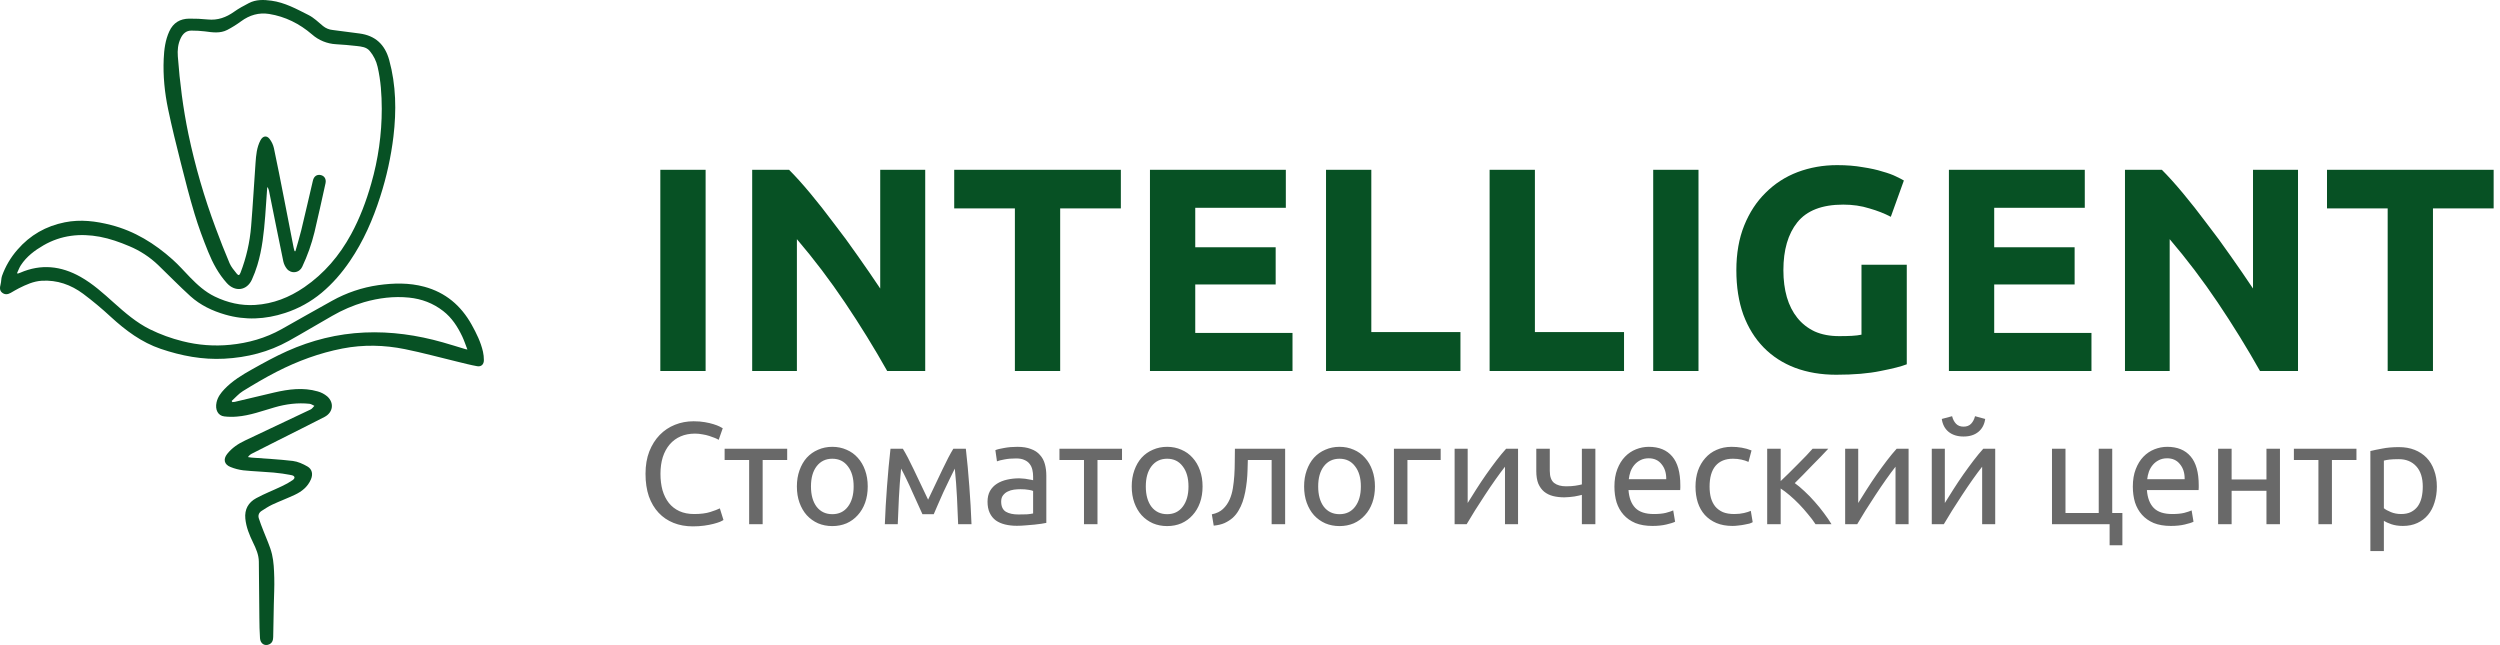
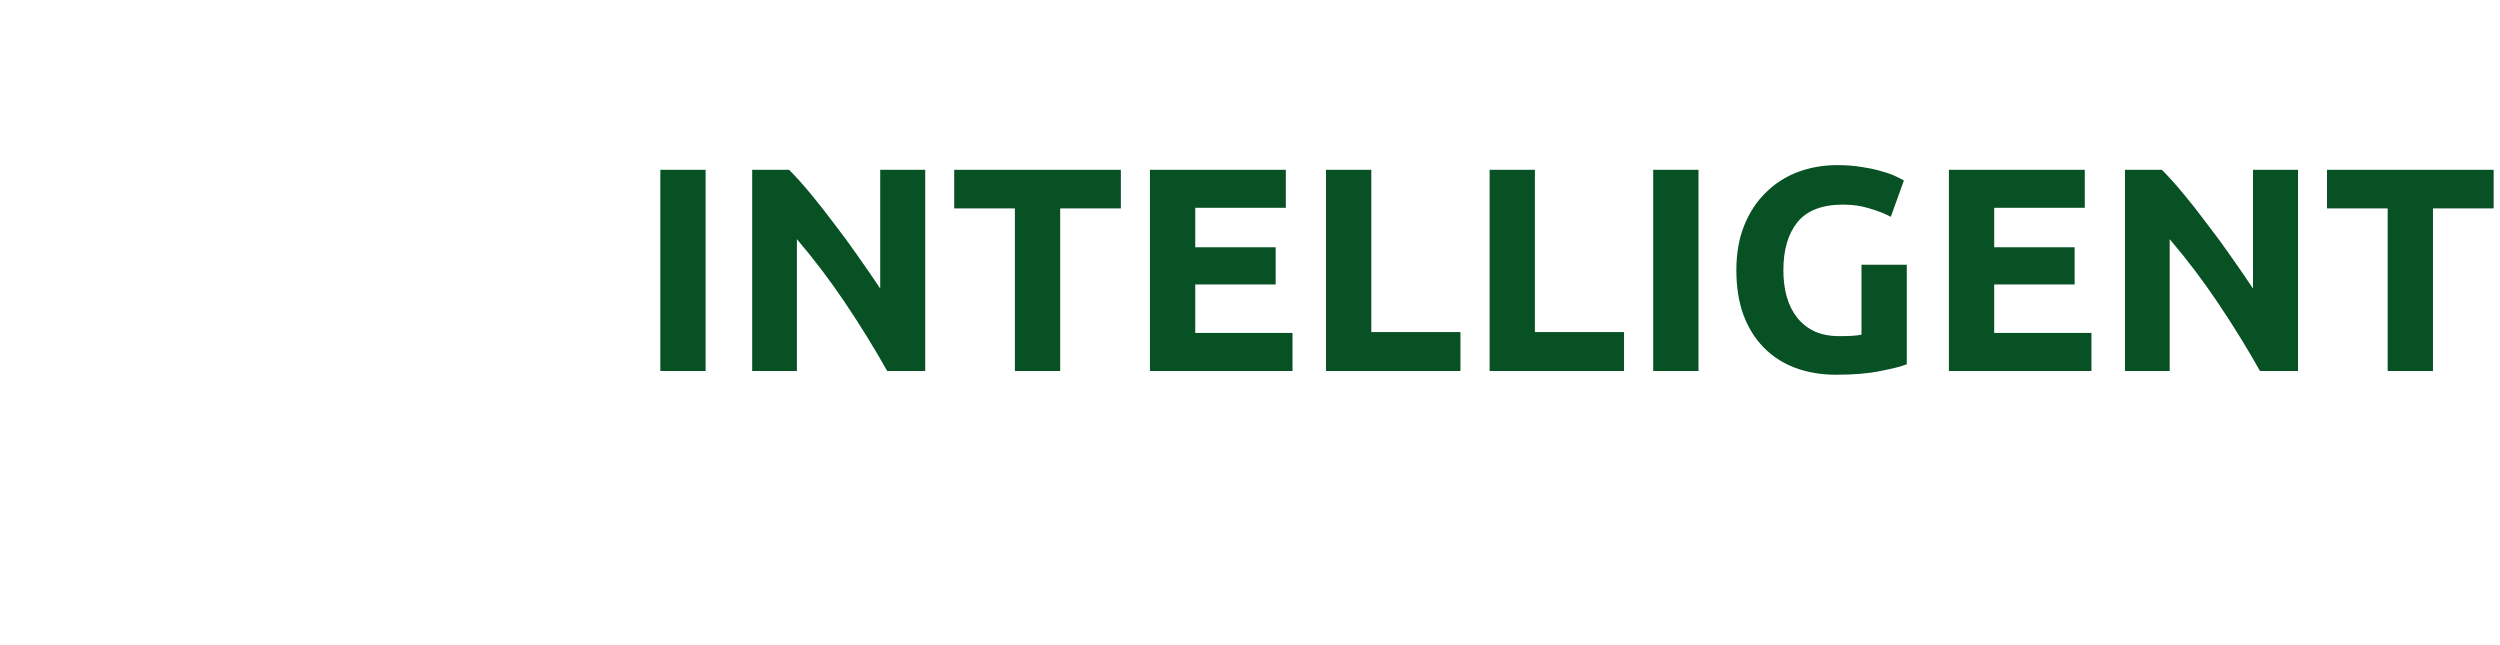
<svg xmlns="http://www.w3.org/2000/svg" width="310" height="80" viewBox="0 0 310 80" fill="none">
-   <path d="M36.631 31.151C36.874 30.285 37.144 29.425 37.356 28.551C37.85 26.501 38.32 24.445 38.802 22.388C38.927 21.855 39.299 21.601 39.781 21.709C40.227 21.81 40.478 22.204 40.364 22.726C39.92 24.747 39.473 26.769 38.997 28.784C38.634 30.268 38.123 31.711 37.47 33.09C37.389 33.266 37.265 33.419 37.11 33.534C36.955 33.648 36.773 33.721 36.582 33.744C36.391 33.767 36.197 33.741 36.019 33.667C35.841 33.594 35.685 33.475 35.565 33.323C35.357 33.061 35.21 32.755 35.134 32.427C34.529 29.513 33.949 26.596 33.36 23.675C33.332 23.492 33.256 23.321 33.141 23.177C33.058 24.374 32.983 25.572 32.888 26.769C32.724 28.836 32.519 30.899 31.908 32.891C31.723 33.499 31.498 34.094 31.235 34.673C30.609 36.047 29.148 36.233 28.129 35.104C27.11 33.975 26.387 32.636 25.819 31.234C25.193 29.691 24.609 28.124 24.129 26.53C23.497 24.439 22.957 22.319 22.422 20.199C21.865 17.992 21.313 15.78 20.848 13.552C20.418 11.496 20.205 9.403 20.3 7.296C20.353 6.13 20.495 4.976 20.991 3.893C21.488 2.81 22.336 2.325 23.463 2.311C24.231 2.302 24.998 2.337 25.762 2.415C26.991 2.541 28.04 2.161 29.031 1.455C29.601 1.048 30.228 0.714 30.851 0.389C31.741 -0.078 32.694 -0.048 33.661 0.086C35.325 0.312 36.784 1.122 38.253 1.862C38.916 2.193 39.475 2.747 40.058 3.23C40.398 3.506 40.81 3.676 41.244 3.718C42.361 3.859 43.477 4.004 44.591 4.154C46.54 4.418 47.731 5.515 48.261 7.444C49.119 10.569 49.164 13.727 48.788 16.918C48.482 19.45 47.934 21.947 47.151 24.372C46.247 27.201 45.07 29.907 43.388 32.374C42.385 33.848 41.238 35.173 39.881 36.309C38.545 37.422 37.012 38.269 35.364 38.804C32.902 39.615 30.415 39.731 27.924 39.01C26.339 38.552 24.843 37.844 23.606 36.724C22.236 35.484 20.948 34.149 19.613 32.867C18.57 31.87 17.355 31.076 16.029 30.525C14.844 30.022 13.641 29.596 12.38 29.358C9.937 28.905 7.58 29.159 5.397 30.418C4.306 31.047 3.293 31.805 2.585 32.891C2.393 33.187 2.272 33.531 2.119 33.854C2.142 33.881 2.165 33.908 2.187 33.932C2.297 33.893 2.41 33.862 2.516 33.815C5.095 32.696 7.578 32.972 9.99 34.333C11.522 35.197 12.816 36.371 14.116 37.538C15.506 38.782 16.915 40.004 18.598 40.838C19.887 41.471 21.238 41.964 22.629 42.309C24.556 42.8 26.552 42.951 28.529 42.756C30.78 42.536 32.926 41.931 34.915 40.817C37.007 39.646 39.085 38.447 41.185 37.291C42.96 36.303 44.897 35.649 46.902 35.359C48.814 35.089 50.727 35.048 52.614 35.555C55.242 36.266 57.16 37.88 58.488 40.266C59.081 41.332 59.616 42.417 59.889 43.613C59.964 43.953 60.001 44.301 60.001 44.649C60.007 45.175 59.678 45.504 59.164 45.408C58.347 45.264 57.542 45.048 56.734 44.854C54.558 44.331 52.395 43.736 50.207 43.293C47.643 42.776 45.062 42.713 42.468 43.215C39.606 43.77 36.903 44.77 34.317 46.092C32.883 46.827 31.491 47.652 30.117 48.498C29.601 48.816 29.188 49.307 28.728 49.72L28.81 49.86C28.913 49.856 29.016 49.846 29.118 49.829C30.748 49.444 32.375 49.047 34.008 48.67C35.793 48.259 37.591 48.015 39.394 48.535C39.824 48.651 40.225 48.86 40.569 49.146C41.472 49.944 41.307 51.15 40.233 51.704C38.309 52.696 36.368 53.656 34.435 54.63C33.36 55.172 32.285 55.716 31.21 56.263C31.024 56.36 30.866 56.503 30.749 56.678C30.897 56.7 31.044 56.73 31.192 56.742C32.9 56.873 34.613 56.954 36.311 57.157C36.934 57.234 37.563 57.522 38.118 57.84C38.709 58.179 38.828 58.796 38.557 59.435C38.167 60.356 37.437 60.94 36.573 61.347C35.648 61.783 34.688 62.142 33.76 62.574C33.3 62.788 32.871 63.079 32.44 63.351C32.109 63.56 31.979 63.895 32.089 64.261C32.25 64.789 32.465 65.302 32.66 65.816C33.023 66.782 33.489 67.723 33.726 68.72C33.949 69.664 33.981 70.663 34.009 71.642C34.041 72.741 33.975 73.842 33.954 74.942C33.927 76.289 33.903 77.636 33.877 78.985C33.869 79.379 33.771 79.729 33.367 79.905C32.82 80.143 32.292 79.819 32.241 79.152C32.18 78.314 32.171 77.471 32.161 76.63C32.134 74.298 32.126 71.971 32.096 69.642C32.086 68.79 31.746 68.033 31.383 67.284C30.926 66.341 30.526 65.376 30.421 64.312C30.306 63.154 30.805 62.298 31.766 61.777C32.787 61.221 33.879 60.803 34.93 60.299C35.405 60.083 35.861 59.826 36.293 59.531C36.637 59.289 36.575 59.005 36.155 58.921C35.416 58.772 34.67 58.664 33.92 58.597C32.673 58.485 31.419 58.45 30.174 58.321C29.628 58.254 29.094 58.115 28.585 57.908C27.808 57.605 27.645 56.955 28.165 56.294C28.757 55.542 29.535 55.024 30.392 54.62C33.106 53.34 35.815 52.058 38.519 50.773C38.703 50.685 38.83 50.477 38.984 50.325C38.785 50.238 38.591 50.092 38.385 50.071C36.917 49.916 35.482 50.098 34.064 50.507C32.517 50.951 30.998 51.529 29.379 51.657C28.858 51.703 28.333 51.696 27.813 51.636C27.032 51.552 26.648 50.805 26.853 49.888C26.998 49.23 27.39 48.715 27.834 48.249C28.823 47.213 30.038 46.481 31.266 45.793C32.684 44.999 34.113 44.208 35.593 43.546C38.648 42.179 41.848 41.38 45.201 41.232C48.503 41.086 51.728 41.551 54.904 42.451C55.839 42.717 56.766 43.009 57.698 43.288C57.755 43.305 57.814 43.312 57.959 43.342C57.728 42.758 57.558 42.221 57.318 41.718C56.742 40.509 56.033 39.403 54.954 38.566C53.698 37.59 52.278 37.06 50.724 36.903C48.831 36.711 46.969 36.947 45.145 37.469C43.769 37.875 42.445 38.444 41.2 39.164C39.392 40.187 37.616 41.267 35.801 42.274C33.317 43.654 30.637 44.33 27.811 44.479C25.098 44.623 22.493 44.126 19.936 43.26C17.547 42.45 15.581 40.978 13.736 39.287C12.643 38.274 11.498 37.319 10.307 36.426C8.794 35.306 7.082 34.697 5.171 34.813C4.157 34.876 3.243 35.294 2.347 35.742C2.003 35.914 1.676 36.119 1.341 36.308C0.981 36.512 0.62 36.573 0.266 36.292C-0.025 36.059 -0.059 35.732 0.077 35.233C0.167 34.901 0.137 34.533 0.249 34.214C0.678 33.018 1.327 31.916 2.162 30.965C3.733 29.147 5.698 28.033 8.038 27.566C9.981 27.177 11.884 27.417 13.77 27.902C16.688 28.652 19.178 30.194 21.408 32.189C22.176 32.873 22.852 33.656 23.573 34.393C24.484 35.326 25.439 36.196 26.627 36.77C28.216 37.537 29.879 37.923 31.639 37.814C33.877 37.673 35.884 36.881 37.735 35.612C40.213 33.911 42.098 31.688 43.534 29.051C44.619 27.059 45.413 24.946 46.033 22.764C46.901 19.75 47.34 16.627 47.339 13.488C47.332 11.739 47.221 9.995 46.821 8.279C46.656 7.556 46.322 6.884 45.847 6.319C45.433 5.824 44.816 5.775 44.235 5.705C43.385 5.606 42.53 5.536 41.676 5.485C40.57 5.429 39.516 4.999 38.681 4.262C37.145 2.94 35.379 2.055 33.374 1.73C32.1 1.529 30.948 1.868 29.902 2.635C29.355 3.038 28.779 3.398 28.177 3.712C27.287 4.169 26.334 4.016 25.392 3.889C24.847 3.824 24.299 3.792 23.751 3.794C23.08 3.785 22.668 4.183 22.396 4.764C22.062 5.475 21.992 6.224 22.051 7C22.295 10.232 22.7 13.44 23.36 16.614C24.195 20.593 25.329 24.501 26.753 28.304C27.295 29.757 27.854 31.205 28.463 32.63C28.665 33.105 29.024 33.519 29.351 33.928C29.571 34.202 29.694 34.153 29.827 33.808C30.542 31.96 30.984 30.015 31.141 28.037C31.354 25.43 31.501 22.819 31.686 20.21C31.755 19.242 31.834 18.274 32.301 17.39C32.582 16.862 33.062 16.752 33.426 17.225C33.684 17.559 33.867 17.946 33.963 18.359C34.412 20.458 34.819 22.571 35.234 24.679C35.632 26.701 36.022 28.722 36.417 30.739C36.444 30.875 36.488 31.008 36.523 31.141L36.631 31.151Z" fill="#075124" />
  <path d="M81.88 21.052H87.496V46H81.88V21.052ZM110.011 46C108.403 43.144 106.663 40.324 104.791 37.54C102.919 34.756 100.927 32.128 98.815 29.656V46H93.271V21.052H97.843C98.635 21.844 99.511 22.816 100.471 23.968C101.431 25.12 102.403 26.356 103.387 27.676C104.395 28.972 105.391 30.328 106.375 31.744C107.359 33.136 108.283 34.48 109.147 35.776V21.052H114.727V46H110.011ZM138.986 21.052V25.84H131.462V46H125.846V25.84H118.322V21.052H138.986ZM142.595 46V21.052H159.443V25.768H148.211V30.664H158.183V35.272H148.211V41.284H160.271V46H142.595ZM181.095 41.176V46H164.427V21.052H170.043V41.176H181.095ZM201.38 41.176V46H184.712V21.052H190.328V41.176H201.38ZM204.997 21.052H210.613V46H204.997V21.052ZM228.556 25.372C225.94 25.372 224.044 26.104 222.868 27.568C221.716 29.008 221.14 30.988 221.14 33.508C221.14 34.732 221.284 35.848 221.572 36.856C221.86 37.84 222.292 38.692 222.868 39.412C223.444 40.132 224.164 40.696 225.028 41.104C225.892 41.488 226.9 41.68 228.052 41.68C228.676 41.68 229.204 41.668 229.636 41.644C230.092 41.62 230.488 41.572 230.824 41.5V32.824H236.44V45.172C235.768 45.436 234.688 45.712 233.2 46C231.712 46.312 229.876 46.468 227.692 46.468C225.82 46.468 224.116 46.18 222.58 45.604C221.068 45.028 219.772 44.188 218.692 43.084C217.612 41.98 216.772 40.624 216.172 39.016C215.596 37.408 215.308 35.572 215.308 33.508C215.308 31.42 215.632 29.572 216.28 27.964C216.928 26.356 217.816 25 218.944 23.896C220.072 22.768 221.392 21.916 222.904 21.34C224.44 20.764 226.072 20.476 227.8 20.476C228.976 20.476 230.032 20.56 230.968 20.728C231.928 20.872 232.744 21.052 233.416 21.268C234.112 21.46 234.676 21.664 235.108 21.88C235.564 22.096 235.888 22.264 236.08 22.384L234.46 26.884C233.692 26.476 232.804 26.128 231.796 25.84C230.812 25.528 229.732 25.372 228.556 25.372ZM241.665 46V21.052H258.513V25.768H247.281V30.664H257.253V35.272H247.281V41.284H259.341V46H241.665ZM280.237 46C278.629 43.144 276.889 40.324 275.017 37.54C273.145 34.756 271.153 32.128 269.041 29.656V46H263.497V21.052H268.069C268.861 21.844 269.737 22.816 270.697 23.968C271.657 25.12 272.629 26.356 273.613 27.676C274.621 28.972 275.617 30.328 276.601 31.744C277.585 33.136 278.509 34.48 279.373 35.776V21.052H284.953V46H280.237ZM309.212 21.052V25.84H301.688V46H296.072V25.84H288.548V21.052H309.212Z" fill="#075124" />
-   <path d="M85.912 65.27C85.036 65.27 84.238 65.126 83.518 64.838C82.798 64.55 82.18 64.13 81.664 63.578C81.148 63.026 80.746 62.348 80.458 61.544C80.182 60.728 80.044 59.798 80.044 58.754C80.044 57.71 80.2 56.786 80.512 55.982C80.836 55.166 81.268 54.482 81.808 53.93C82.348 53.378 82.978 52.958 83.698 52.67C84.418 52.382 85.186 52.238 86.002 52.238C86.518 52.238 86.98 52.274 87.388 52.346C87.808 52.418 88.168 52.502 88.468 52.598C88.78 52.694 89.032 52.79 89.224 52.886C89.416 52.982 89.548 53.054 89.62 53.102L89.116 54.542C89.008 54.47 88.852 54.392 88.648 54.308C88.444 54.224 88.21 54.14 87.946 54.056C87.694 53.972 87.412 53.906 87.1 53.858C86.8 53.798 86.494 53.768 86.182 53.768C85.522 53.768 84.928 53.882 84.4 54.11C83.872 54.338 83.422 54.668 83.05 55.1C82.678 55.532 82.39 56.06 82.186 56.684C81.994 57.296 81.898 57.986 81.898 58.754C81.898 59.498 81.982 60.176 82.15 60.788C82.33 61.4 82.594 61.928 82.942 62.372C83.29 62.804 83.722 63.14 84.238 63.38C84.766 63.62 85.378 63.74 86.074 63.74C86.878 63.74 87.544 63.656 88.072 63.488C88.6 63.32 88.996 63.17 89.26 63.038L89.71 64.478C89.626 64.538 89.476 64.616 89.26 64.712C89.044 64.796 88.774 64.88 88.45 64.964C88.126 65.048 87.748 65.12 87.316 65.18C86.884 65.24 86.416 65.27 85.912 65.27ZM97.611 55.64V57.044H94.569V65H92.894V57.044H89.853V55.64H97.611ZM107.598 60.32C107.598 61.064 107.49 61.736 107.274 62.336C107.058 62.936 106.752 63.452 106.356 63.884C105.972 64.316 105.51 64.652 104.97 64.892C104.43 65.12 103.842 65.234 103.206 65.234C102.57 65.234 101.982 65.12 101.442 64.892C100.902 64.652 100.434 64.316 100.038 63.884C99.654 63.452 99.355 62.936 99.138 62.336C98.922 61.736 98.814 61.064 98.814 60.32C98.814 59.588 98.922 58.922 99.138 58.322C99.355 57.71 99.654 57.188 100.038 56.756C100.434 56.324 100.902 55.994 101.442 55.766C101.982 55.526 102.57 55.406 103.206 55.406C103.842 55.406 104.43 55.526 104.97 55.766C105.51 55.994 105.972 56.324 106.356 56.756C106.752 57.188 107.058 57.71 107.274 58.322C107.49 58.922 107.598 59.588 107.598 60.32ZM105.852 60.32C105.852 59.264 105.612 58.43 105.132 57.818C104.664 57.194 104.022 56.882 103.206 56.882C102.39 56.882 101.742 57.194 101.262 57.818C100.794 58.43 100.56 59.264 100.56 60.32C100.56 61.376 100.794 62.216 101.262 62.84C101.742 63.452 102.39 63.758 103.206 63.758C104.022 63.758 104.664 63.452 105.132 62.84C105.612 62.216 105.852 61.376 105.852 60.32ZM111.736 58.106C111.616 59.294 111.526 60.482 111.466 61.67C111.406 62.846 111.358 63.956 111.322 65H109.72C109.744 64.268 109.78 63.506 109.828 62.714C109.876 61.91 109.93 61.106 109.99 60.302C110.05 59.486 110.116 58.688 110.188 57.908C110.26 57.116 110.338 56.36 110.422 55.64H111.952C112.336 56.264 112.786 57.122 113.302 58.214C113.818 59.294 114.412 60.542 115.084 61.958C115.756 60.542 116.35 59.294 116.866 58.214C117.382 57.122 117.832 56.264 118.216 55.64H119.764C119.848 56.36 119.926 57.116 119.998 57.908C120.07 58.688 120.136 59.486 120.196 60.302C120.256 61.106 120.31 61.91 120.358 62.714C120.406 63.506 120.442 64.268 120.466 65H118.81C118.774 63.956 118.726 62.846 118.666 61.67C118.606 60.482 118.516 59.294 118.396 58.106C118.204 58.478 117.982 58.928 117.73 59.456C117.478 59.972 117.226 60.5 116.974 61.04C116.734 61.58 116.506 62.096 116.29 62.588C116.074 63.08 115.906 63.47 115.786 63.758H114.382C114.25 63.458 114.07 63.062 113.842 62.57C113.626 62.078 113.392 61.562 113.14 61.022C112.9 60.47 112.654 59.936 112.402 59.42C112.15 58.892 111.928 58.454 111.736 58.106ZM126.288 63.794C126.684 63.794 127.032 63.788 127.332 63.776C127.644 63.752 127.902 63.716 128.106 63.668V60.878C127.986 60.818 127.788 60.77 127.512 60.734C127.248 60.686 126.924 60.662 126.54 60.662C126.288 60.662 126.018 60.68 125.73 60.716C125.454 60.752 125.196 60.83 124.956 60.95C124.728 61.058 124.536 61.214 124.38 61.418C124.224 61.61 124.146 61.868 124.146 62.192C124.146 62.792 124.338 63.212 124.722 63.452C125.106 63.68 125.628 63.794 126.288 63.794ZM126.144 55.406C126.816 55.406 127.38 55.496 127.836 55.676C128.304 55.844 128.676 56.09 128.952 56.414C129.24 56.726 129.444 57.104 129.564 57.548C129.684 57.98 129.744 58.46 129.744 58.988V64.838C129.6 64.862 129.396 64.898 129.132 64.946C128.88 64.982 128.592 65.018 128.268 65.054C127.944 65.09 127.59 65.12 127.206 65.144C126.834 65.18 126.462 65.198 126.09 65.198C125.562 65.198 125.076 65.144 124.632 65.036C124.188 64.928 123.804 64.76 123.48 64.532C123.156 64.292 122.904 63.98 122.724 63.596C122.544 63.212 122.454 62.75 122.454 62.21C122.454 61.694 122.556 61.25 122.76 60.878C122.976 60.506 123.264 60.206 123.624 59.978C123.984 59.75 124.404 59.582 124.884 59.474C125.364 59.366 125.868 59.312 126.396 59.312C126.564 59.312 126.738 59.324 126.918 59.348C127.098 59.36 127.266 59.384 127.422 59.42C127.59 59.444 127.734 59.468 127.854 59.492C127.974 59.516 128.058 59.534 128.106 59.546V59.078C128.106 58.802 128.076 58.532 128.016 58.268C127.956 57.992 127.848 57.752 127.692 57.548C127.536 57.332 127.32 57.164 127.044 57.044C126.78 56.912 126.432 56.846 126 56.846C125.448 56.846 124.962 56.888 124.542 56.972C124.134 57.044 123.828 57.122 123.624 57.206L123.426 55.82C123.642 55.724 124.002 55.634 124.506 55.55C125.01 55.454 125.556 55.406 126.144 55.406ZM139.13 55.64V57.044H136.088V65H134.414V57.044H131.372V55.64H139.13ZM149.118 60.32C149.118 61.064 149.01 61.736 148.794 62.336C148.578 62.936 148.272 63.452 147.876 63.884C147.492 64.316 147.03 64.652 146.49 64.892C145.95 65.12 145.362 65.234 144.726 65.234C144.09 65.234 143.502 65.12 142.962 64.892C142.422 64.652 141.954 64.316 141.558 63.884C141.174 63.452 140.874 62.936 140.658 62.336C140.442 61.736 140.334 61.064 140.334 60.32C140.334 59.588 140.442 58.922 140.658 58.322C140.874 57.71 141.174 57.188 141.558 56.756C141.954 56.324 142.422 55.994 142.962 55.766C143.502 55.526 144.09 55.406 144.726 55.406C145.362 55.406 145.95 55.526 146.49 55.766C147.03 55.994 147.492 56.324 147.876 56.756C148.272 57.188 148.578 57.71 148.794 58.322C149.01 58.922 149.118 59.588 149.118 60.32ZM147.372 60.32C147.372 59.264 147.132 58.43 146.652 57.818C146.184 57.194 145.542 56.882 144.726 56.882C143.91 56.882 143.262 57.194 142.782 57.818C142.314 58.43 142.08 59.264 142.08 60.32C142.08 61.376 142.314 62.216 142.782 62.84C143.262 63.452 143.91 63.758 144.726 63.758C145.542 63.758 146.184 63.452 146.652 62.84C147.132 62.216 147.372 61.376 147.372 60.32ZM154.731 57.044C154.731 57.44 154.719 57.866 154.695 58.322C154.683 58.766 154.653 59.216 154.605 59.672C154.557 60.116 154.491 60.56 154.407 61.004C154.323 61.436 154.215 61.844 154.083 62.228C153.951 62.612 153.783 62.972 153.579 63.308C153.387 63.644 153.147 63.944 152.859 64.208C152.571 64.46 152.235 64.676 151.851 64.856C151.467 65.024 151.017 65.132 150.501 65.18L150.267 63.776C150.855 63.656 151.317 63.434 151.653 63.11C152.001 62.786 152.277 62.39 152.481 61.922C152.661 61.514 152.793 61.052 152.877 60.536C152.961 60.02 153.021 59.486 153.057 58.934C153.093 58.37 153.111 57.806 153.111 57.242C153.123 56.678 153.129 56.144 153.129 55.64H159.357V65H157.683V57.044H154.731ZM170.493 60.32C170.493 61.064 170.385 61.736 170.169 62.336C169.953 62.936 169.647 63.452 169.251 63.884C168.867 64.316 168.405 64.652 167.865 64.892C167.325 65.12 166.737 65.234 166.101 65.234C165.465 65.234 164.877 65.12 164.337 64.892C163.797 64.652 163.329 64.316 162.933 63.884C162.549 63.452 162.249 62.936 162.033 62.336C161.817 61.736 161.709 61.064 161.709 60.32C161.709 59.588 161.817 58.922 162.033 58.322C162.249 57.71 162.549 57.188 162.933 56.756C163.329 56.324 163.797 55.994 164.337 55.766C164.877 55.526 165.465 55.406 166.101 55.406C166.737 55.406 167.325 55.526 167.865 55.766C168.405 55.994 168.867 56.324 169.251 56.756C169.647 57.188 169.953 57.71 170.169 58.322C170.385 58.922 170.493 59.588 170.493 60.32ZM168.747 60.32C168.747 59.264 168.507 58.43 168.027 57.818C167.559 57.194 166.917 56.882 166.101 56.882C165.285 56.882 164.637 57.194 164.157 57.818C163.689 58.43 163.455 59.264 163.455 60.32C163.455 61.376 163.689 62.216 164.157 62.84C164.637 63.452 165.285 63.758 166.101 63.758C166.917 63.758 167.559 63.452 168.027 62.84C168.507 62.216 168.747 61.376 168.747 60.32ZM178.644 57.044H174.522V65H172.848V55.64H178.644V57.044ZM188.238 55.64V65H186.618V57.872C186.258 58.328 185.862 58.862 185.43 59.474C184.998 60.086 184.566 60.722 184.134 61.382C183.702 62.03 183.288 62.672 182.892 63.308C182.496 63.944 182.154 64.508 181.866 65H180.372V55.64H181.992V62.372C182.304 61.856 182.658 61.292 183.054 60.68C183.45 60.056 183.858 59.444 184.278 58.844C184.71 58.232 185.136 57.65 185.556 57.098C185.988 56.534 186.39 56.048 186.762 55.64H188.238ZM192.174 55.64V58.394C192.174 59.102 192.354 59.6 192.714 59.888C193.074 60.164 193.566 60.302 194.19 60.302C194.646 60.302 195.024 60.278 195.324 60.23C195.636 60.182 195.912 60.128 196.152 60.068V55.64H197.826V65H196.152V61.364C196.056 61.388 195.93 61.418 195.774 61.454C195.618 61.49 195.438 61.526 195.234 61.562C195.042 61.586 194.838 61.61 194.622 61.634C194.406 61.658 194.196 61.67 193.992 61.67C193.476 61.67 193.002 61.616 192.57 61.508C192.15 61.4 191.784 61.22 191.472 60.968C191.172 60.716 190.932 60.386 190.752 59.978C190.584 59.558 190.5 59.036 190.5 58.412V55.64H192.174ZM200.188 60.338C200.188 59.51 200.308 58.79 200.548 58.178C200.788 57.554 201.106 57.038 201.502 56.63C201.898 56.222 202.354 55.916 202.87 55.712C203.386 55.508 203.914 55.406 204.454 55.406C205.714 55.406 206.68 55.802 207.352 56.594C208.024 57.374 208.36 58.568 208.36 60.176C208.36 60.248 208.36 60.344 208.36 60.464C208.36 60.572 208.354 60.674 208.342 60.77H201.934C202.006 61.742 202.288 62.48 202.78 62.984C203.272 63.488 204.04 63.74 205.084 63.74C205.672 63.74 206.164 63.692 206.56 63.596C206.968 63.488 207.274 63.386 207.478 63.29L207.712 64.694C207.508 64.802 207.148 64.916 206.632 65.036C206.128 65.156 205.552 65.216 204.904 65.216C204.088 65.216 203.38 65.096 202.78 64.856C202.192 64.604 201.706 64.262 201.322 63.83C200.938 63.398 200.65 62.888 200.458 62.3C200.278 61.7 200.188 61.046 200.188 60.338ZM206.614 59.42C206.626 58.664 206.434 58.046 206.038 57.566C205.654 57.074 205.12 56.828 204.436 56.828C204.052 56.828 203.71 56.906 203.41 57.062C203.122 57.206 202.876 57.398 202.672 57.638C202.468 57.878 202.306 58.154 202.186 58.466C202.078 58.778 202.006 59.096 201.97 59.42H206.614ZM214.832 65.216C214.076 65.216 213.41 65.096 212.834 64.856C212.27 64.616 211.79 64.28 211.394 63.848C211.01 63.416 210.722 62.906 210.53 62.318C210.338 61.718 210.242 61.058 210.242 60.338C210.242 59.618 210.344 58.958 210.548 58.358C210.764 57.758 211.064 57.242 211.448 56.81C211.832 56.366 212.3 56.024 212.852 55.784C213.416 55.532 214.04 55.406 214.724 55.406C215.144 55.406 215.564 55.442 215.984 55.514C216.404 55.586 216.806 55.7 217.19 55.856L216.812 57.278C216.56 57.158 216.266 57.062 215.93 56.99C215.606 56.918 215.258 56.882 214.886 56.882C213.95 56.882 213.23 57.176 212.726 57.764C212.234 58.352 211.988 59.21 211.988 60.338C211.988 60.842 212.042 61.304 212.15 61.724C212.27 62.144 212.45 62.504 212.69 62.804C212.942 63.104 213.26 63.338 213.644 63.506C214.028 63.662 214.496 63.74 215.048 63.74C215.492 63.74 215.894 63.698 216.254 63.614C216.614 63.53 216.896 63.44 217.1 63.344L217.334 64.748C217.238 64.808 217.1 64.868 216.92 64.928C216.74 64.976 216.536 65.018 216.308 65.054C216.08 65.102 215.834 65.138 215.57 65.162C215.318 65.198 215.072 65.216 214.832 65.216ZM222.551 59.906C222.923 60.17 223.325 60.506 223.757 60.914C224.189 61.31 224.609 61.742 225.017 62.21C225.437 62.678 225.827 63.158 226.187 63.65C226.547 64.13 226.853 64.58 227.105 65H225.125C224.861 64.592 224.549 64.178 224.189 63.758C223.841 63.326 223.475 62.912 223.091 62.516C222.707 62.12 222.317 61.754 221.921 61.418C221.525 61.082 221.153 60.8 220.805 60.572V65H219.131V55.64H220.805V59.654C221.093 59.378 221.423 59.06 221.795 58.7C222.167 58.328 222.539 57.956 222.911 57.584C223.295 57.2 223.649 56.84 223.973 56.504C224.297 56.156 224.561 55.868 224.765 55.64H226.709C226.445 55.928 226.133 56.258 225.773 56.63C225.425 56.99 225.059 57.362 224.675 57.746C224.303 58.13 223.931 58.514 223.559 58.898C223.187 59.27 222.851 59.606 222.551 59.906ZM236.665 55.64V65H235.045V57.872C234.685 58.328 234.289 58.862 233.857 59.474C233.425 60.086 232.993 60.722 232.561 61.382C232.129 62.03 231.715 62.672 231.319 63.308C230.923 63.944 230.581 64.508 230.293 65H228.799V55.64H230.419V62.372C230.731 61.856 231.085 61.292 231.481 60.68C231.877 60.056 232.285 59.444 232.705 58.844C233.137 58.232 233.563 57.65 233.983 57.098C234.415 56.534 234.817 56.048 235.189 55.64H236.665ZM247.406 55.64V65H245.786V57.872C245.426 58.328 245.03 58.862 244.598 59.474C244.166 60.086 243.734 60.722 243.302 61.382C242.87 62.03 242.456 62.672 242.06 63.308C241.664 63.944 241.322 64.508 241.034 65H239.54V55.64H241.16V62.372C241.472 61.856 241.826 61.292 242.222 60.68C242.618 60.056 243.026 59.444 243.446 58.844C243.878 58.232 244.304 57.65 244.724 57.098C245.156 56.534 245.558 56.048 245.93 55.64H247.406ZM243.482 54.128C242.726 54.128 242.108 53.936 241.628 53.552C241.16 53.168 240.878 52.634 240.782 51.95L242.06 51.608C242.156 51.992 242.318 52.304 242.546 52.544C242.774 52.784 243.086 52.904 243.482 52.904C243.878 52.904 244.19 52.784 244.418 52.544C244.646 52.304 244.808 51.992 244.904 51.608L246.164 51.95C246.068 52.634 245.786 53.168 245.318 53.552C244.85 53.936 244.238 54.128 243.482 54.128ZM261.916 63.614H263.176V67.61H261.592V65H254.446V55.64H256.12V63.614H260.242V55.64H261.916V63.614ZM264.471 60.338C264.471 59.51 264.591 58.79 264.831 58.178C265.071 57.554 265.389 57.038 265.785 56.63C266.181 56.222 266.637 55.916 267.153 55.712C267.669 55.508 268.197 55.406 268.737 55.406C269.997 55.406 270.963 55.802 271.635 56.594C272.307 57.374 272.643 58.568 272.643 60.176C272.643 60.248 272.643 60.344 272.643 60.464C272.643 60.572 272.637 60.674 272.625 60.77H266.217C266.289 61.742 266.571 62.48 267.063 62.984C267.555 63.488 268.323 63.74 269.367 63.74C269.955 63.74 270.447 63.692 270.843 63.596C271.251 63.488 271.557 63.386 271.761 63.29L271.995 64.694C271.791 64.802 271.431 64.916 270.915 65.036C270.411 65.156 269.835 65.216 269.187 65.216C268.371 65.216 267.663 65.096 267.063 64.856C266.475 64.604 265.989 64.262 265.605 63.83C265.221 63.398 264.933 62.888 264.741 62.3C264.561 61.7 264.471 61.046 264.471 60.338ZM270.897 59.42C270.909 58.664 270.717 58.046 270.321 57.566C269.937 57.074 269.403 56.828 268.719 56.828C268.335 56.828 267.993 56.906 267.693 57.062C267.405 57.206 267.159 57.398 266.955 57.638C266.751 57.878 266.589 58.154 266.469 58.466C266.361 58.778 266.289 59.096 266.253 59.42H270.897ZM282.715 65H281.041V60.86H276.721V65H275.047V55.64H276.721V59.456H281.041V55.64H282.715V65ZM292.2 55.64V57.044H289.158V65H287.484V57.044H284.442V55.64H292.2ZM300.424 60.338C300.424 59.246 300.154 58.406 299.614 57.818C299.074 57.23 298.354 56.936 297.454 56.936C296.95 56.936 296.554 56.954 296.266 56.99C295.99 57.026 295.768 57.068 295.6 57.116V63.02C295.804 63.188 296.098 63.35 296.482 63.506C296.866 63.662 297.286 63.74 297.742 63.74C298.222 63.74 298.63 63.656 298.966 63.488C299.314 63.308 299.596 63.068 299.812 62.768C300.028 62.456 300.184 62.096 300.28 61.688C300.376 61.268 300.424 60.818 300.424 60.338ZM302.17 60.338C302.17 61.046 302.074 61.7 301.882 62.3C301.702 62.9 301.432 63.416 301.072 63.848C300.712 64.28 300.268 64.616 299.74 64.856C299.224 65.096 298.63 65.216 297.958 65.216C297.418 65.216 296.938 65.144 296.518 65C296.11 64.856 295.804 64.718 295.6 64.586V68.33H293.926V55.928C294.322 55.832 294.814 55.73 295.402 55.622C296.002 55.502 296.692 55.442 297.472 55.442C298.192 55.442 298.84 55.556 299.416 55.784C299.992 56.012 300.484 56.336 300.892 56.756C301.3 57.176 301.612 57.692 301.828 58.304C302.056 58.904 302.17 59.582 302.17 60.338Z" fill="#696969" />
</svg>